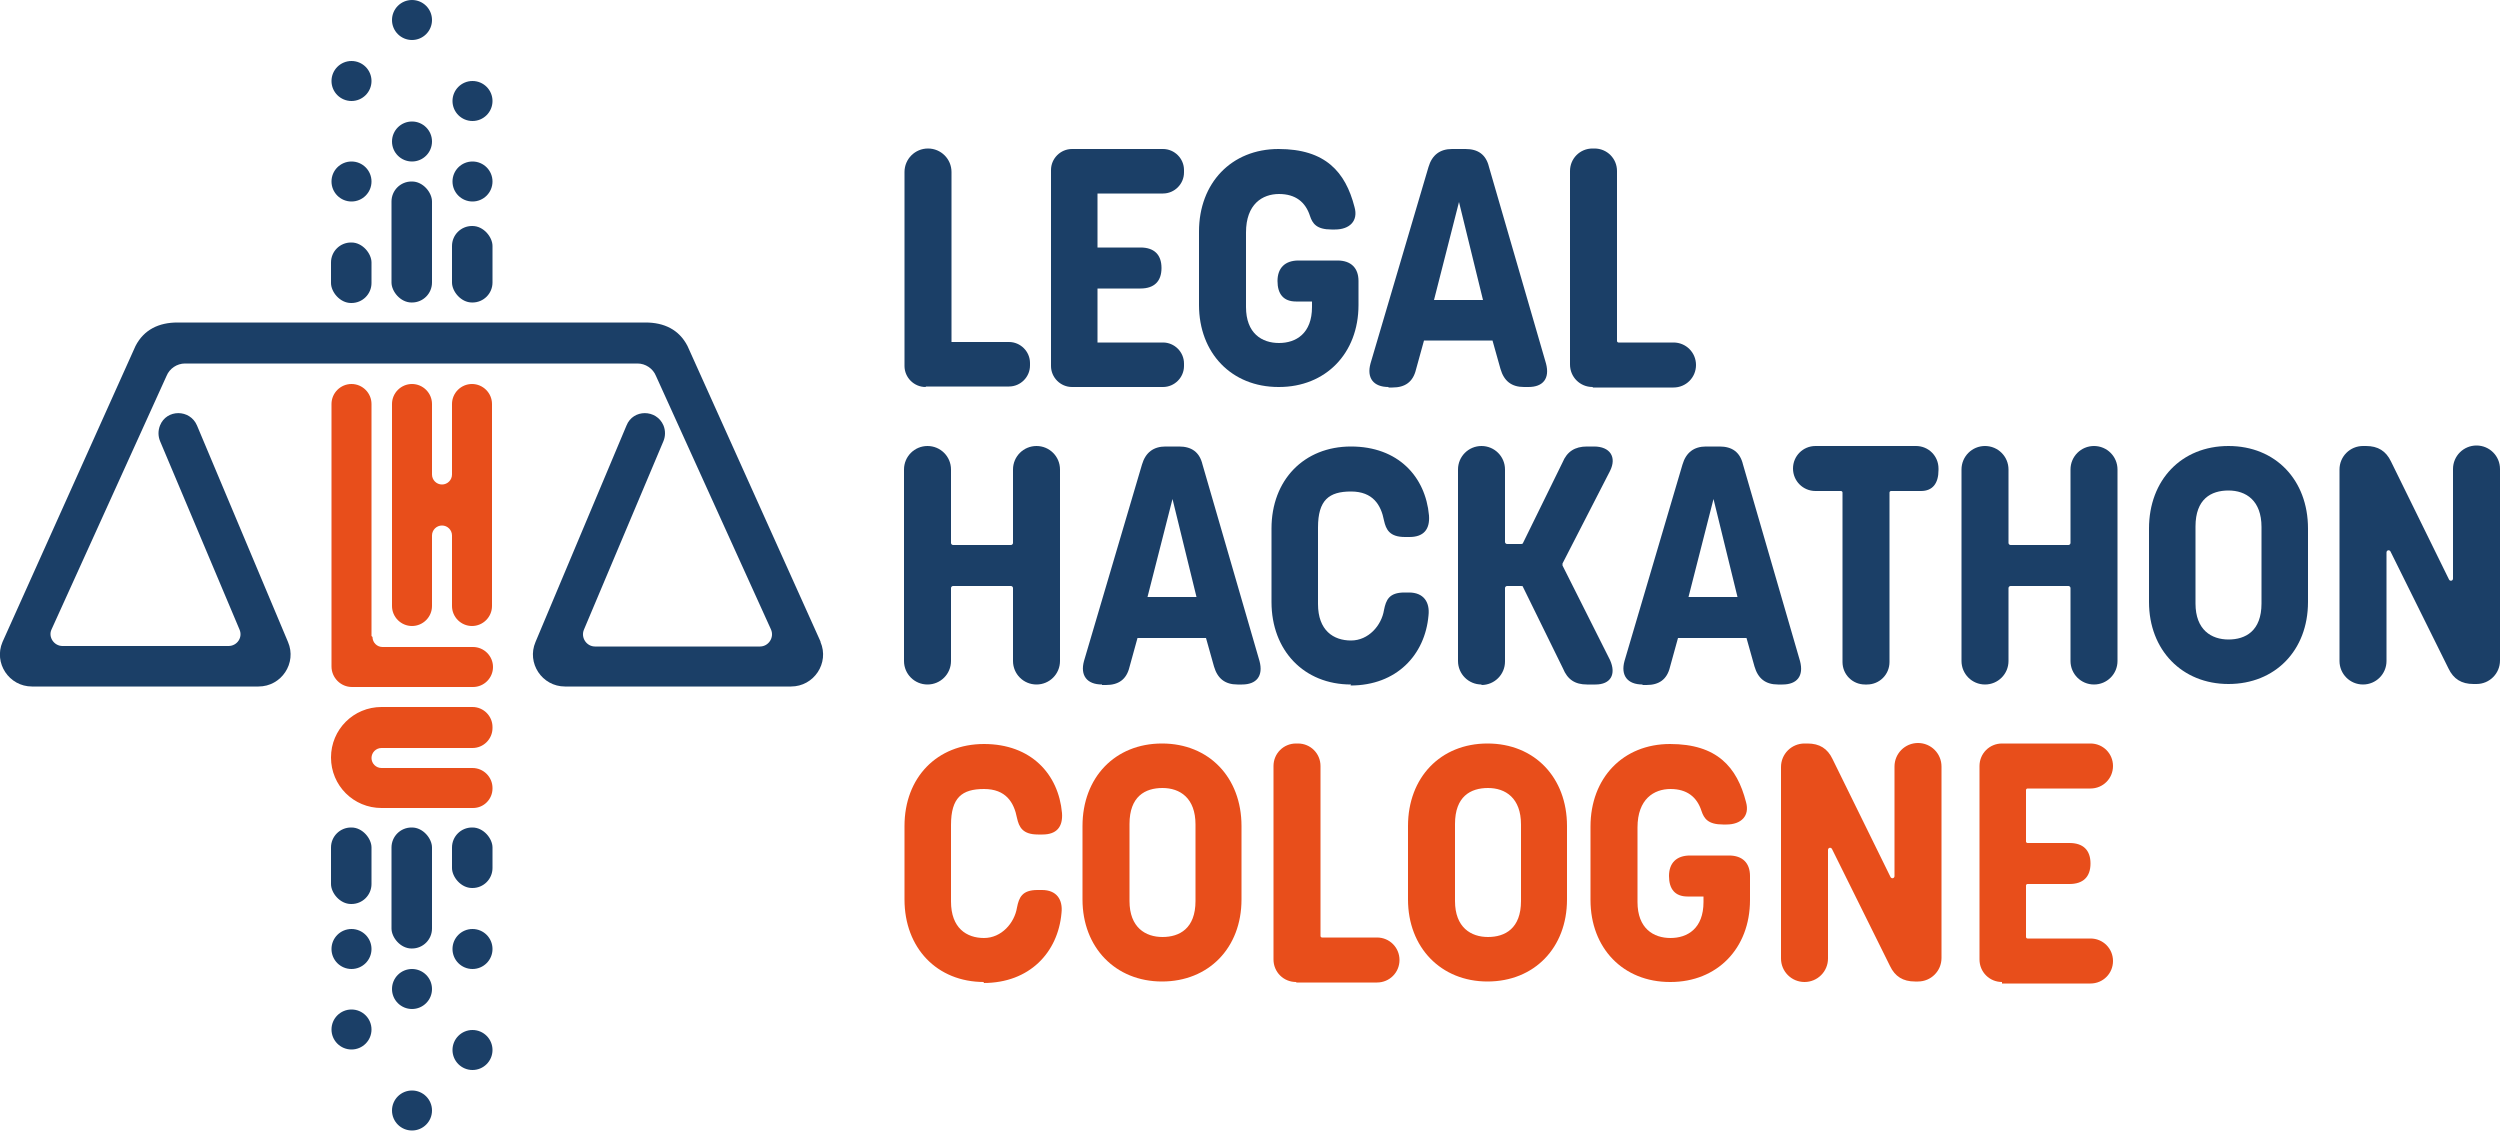
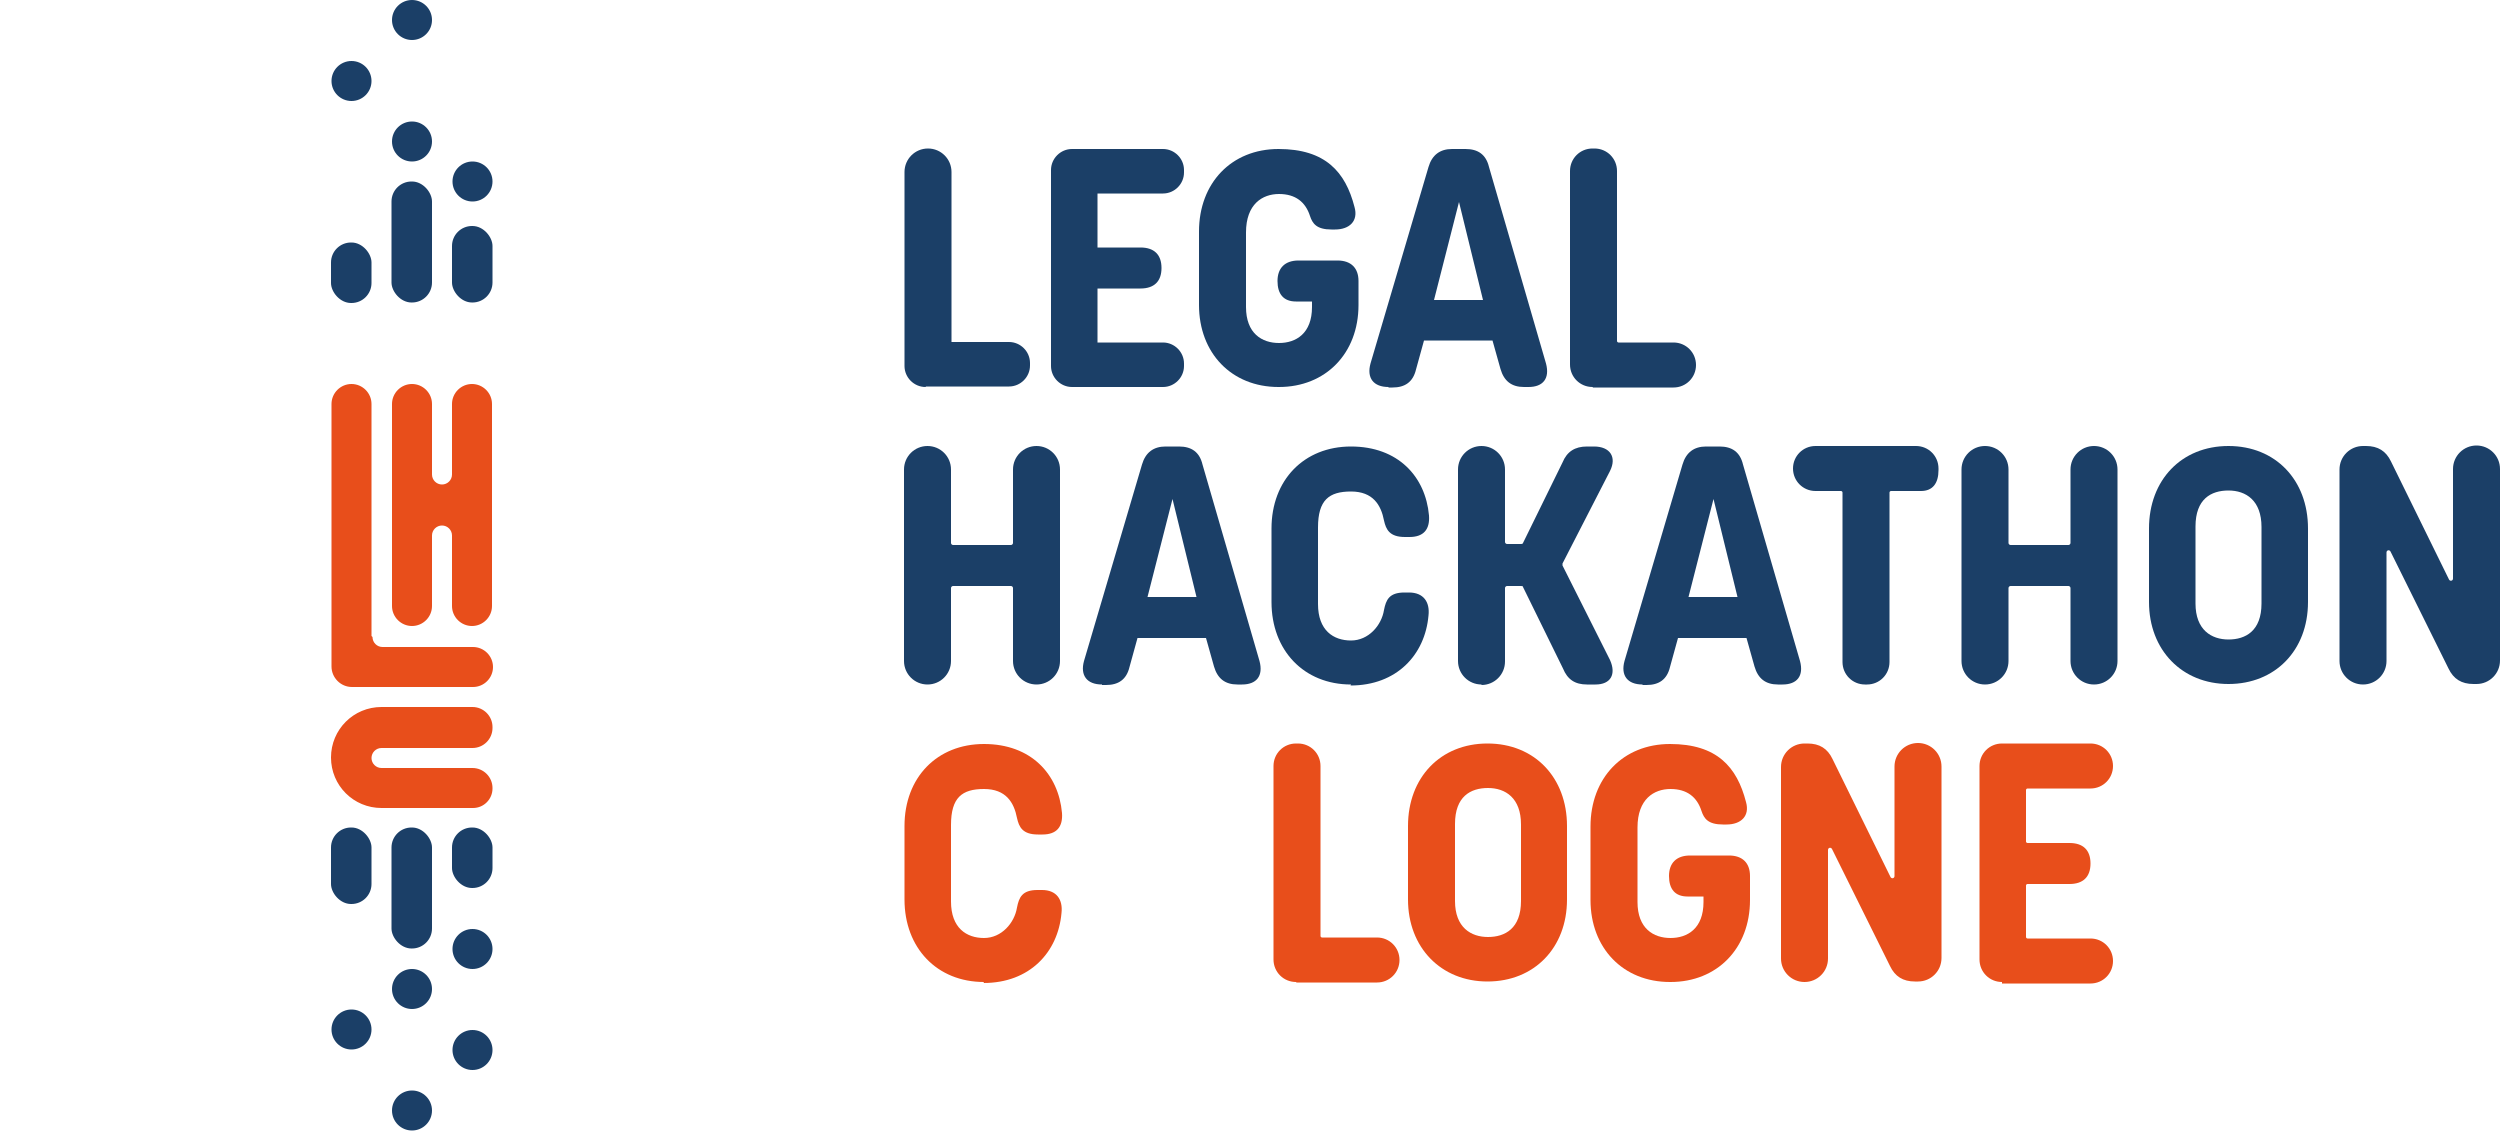
<svg xmlns="http://www.w3.org/2000/svg" id="Ebene_1" version="1.1" viewBox="0 0 500 227">
  <defs>
    <style>
      .st0 {
        fill: #e84e1b;
      }

      .st1 {
        fill: #1b3f67;
      }
    </style>
  </defs>
  <g>
    <rect class="st1" x="66.2" y="48.5" width="8.1" height="12.1" rx="4" ry="4" />
    <rect class="st1" x="90.4" y="45.2" width="8.1" height="15.3" rx="4" ry="4" />
    <rect class="st1" x="78.3" y="36.3" width="8.1" height="24.2" rx="4" ry="4" />
-     <path class="st1" d="M164.1,128.3l-26.6-59.1c-1.7-3.3-4.7-4.7-8.4-4.7H35.5c-3.7,0-6.7,1.4-8.4,4.7L.5,128.4c-1.8,4.2,1.3,8.9,5.9,8.9h45.3c4.6,0,7.7-4.7,5.9-8.9l-18.2-43.3c-1.4-3.3-6.1-3.3-7.4,0-.4,1-.4,2.1,0,3.1l15.9,37.7c.7,1.6-.5,3.3-2.2,3.3H12.5c-1.7,0-2.9-1.8-2.2-3.3l23-50.7c.6-1.5,2.1-2.5,3.7-2.5h90.5c1.6,0,3.1,1,3.7,2.5l23,50.7c.7,1.6-.5,3.4-2.2,3.4h-33c-1.7,0-2.9-1.8-2.2-3.4l15.9-37.7c.4-1,.4-2.1,0-3.1-1.4-3.3-6.1-3.3-7.4,0l-18.2,43.3c-1.8,4.2,1.3,8.9,5.9,8.9h45.2c4.6,0,7.7-4.7,5.9-8.9Z" />
-     <circle class="st1" cx="70.3" cy="36.3" r="4" />
    <circle class="st1" cx="70.3" cy="16.2" r="4" />
    <circle class="st1" cx="94.5" cy="36.3" r="4" />
-     <circle class="st1" cx="94.5" cy="20.2" r="4" />
    <circle class="st1" cx="82.4" cy="28.3" r="4" />
    <circle class="st1" cx="82.4" cy="4" r="4" />
    <rect class="st1" x="90.4" y="165.5" width="8.1" height="12.1" rx="4" ry="4" />
    <rect class="st1" x="66.2" y="165.5" width="8.1" height="15.3" rx="4" ry="4" />
    <rect class="st1" x="78.3" y="165.5" width="8.1" height="24.2" rx="4" ry="4" />
    <circle class="st1" cx="94.5" cy="189.8" r="4" />
    <circle class="st1" cx="94.5" cy="210" r="4" />
-     <circle class="st1" cx="70.3" cy="189.8" r="4" />
    <circle class="st1" cx="70.3" cy="205.9" r="4" />
    <circle class="st1" cx="82.4" cy="197.8" r="4" />
    <circle class="st1" cx="82.4" cy="222.1" r="4" />
    <path class="st0" d="M74.3,127.2v-46.4c0-2.2-1.8-4-4-4h0c-2.2,0-4,1.8-4,4v52.5c0,2.2,1.8,4.1,4.1,4.1h24.2c2.2,0,4-1.8,4-4h0c0-2.2-1.8-4-4-4h-18.1c-1.1,0-2-.9-2-2Z" />
    <path class="st0" d="M90.4,80.8v14.1c0,1.1-.9,2-2,2h0c-1.1,0-2-.9-2-2v-14.1c0-2.2-1.8-4-4-4h0c-2.2,0-4,1.8-4,4v40.4c0,2.2,1.8,4,4,4h0c2.2,0,4-1.8,4-4v-14.1c0-1.1.9-2,2-2h0c1.1,0,2,.9,2,2v14.1c0,2.2,1.8,4,4,4h0c2.2,0,4-1.8,4-4v-40.4c0-2.2-1.8-4-4-4h0c-2.2,0-4,1.8-4,4Z" />
    <path class="st0" d="M98.5,145.4h0c0-2.2-1.8-4-4-4h-18.2c-5.6,0-10.1,4.5-10.1,10.1h0c0,5.6,4.5,10.1,10.1,10.1h18.3c2.2,0,3.9-1.8,3.9-3.9s0,0,0-.1c0-2.2-1.8-4-4-4h-18.2c-1.1,0-2-.9-2-2h0c0-1.1.9-2,2-2h18.2c2.2,0,4-1.8,4-4Z" />
  </g>
  <g>
    <path class="st1" d="M185.1,77.4c-2.3,0-4.2-1.9-4.2-4.2v-38.8c0-2.6,2.1-4.7,4.7-4.7h0c2.6,0,4.7,2.1,4.7,4.7v34s11.5,0,11.5,0c2.3,0,4.2,1.9,4.2,4.2v.5c0,2.3-1.9,4.2-4.2,4.2h-16.6Z" />
    <path class="st1" d="M214.4,77.4c-2.3,0-4.2-1.9-4.2-4.2v-39.2c0-2.3,1.9-4.2,4.2-4.2h18.2c2.3,0,4.2,1.9,4.2,4.2v.5c0,2.3-1.9,4.2-4.2,4.2h-13.1v10.8h8.6c2.7,0,4.2,1.4,4.2,4.1s-1.5,4.1-4.2,4.1h-8.6v10.8h13.1c2.3,0,4.2,1.9,4.2,4.2v.5c0,2.3-1.9,4.2-4.2,4.2h-18.2Z" />
    <path class="st1" d="M255.7,77.4c-9.4,0-15.9-6.8-15.9-16.4v-14.7c0-9.7,6.5-16.5,15.9-16.5s13.4,4.6,15.2,11.6c.8,2.8-1,4.5-3.9,4.5h-.7c-3,0-3.8-1.2-4.3-2.7-.9-2.8-2.9-4.4-6.2-4.4s-6.6,2-6.6,7.7v14.9c0,5.3,3.2,7.2,6.6,7.2s6.6-1.9,6.6-7.2v-1.1h-3.2c-2.5,0-3.7-1.5-3.7-4.1s1.5-4.1,4.2-4.1h7.8c2.7,0,4.2,1.5,4.2,4.1v4.8c0,9.7-6.6,16.4-15.9,16.4h0Z" />
    <path class="st1" d="M277.7,77.4c-3,0-4.4-1.8-3.6-4.7l11.6-39.3c.7-2.4,2.3-3.6,4.7-3.6h2.7c2.5,0,4.1,1.1,4.7,3.6l11.4,39.3c.8,3-.6,4.7-3.5,4.7h-.9c-2.5,0-4-1.2-4.7-3.6l-1.6-5.7h-13.7l-1.6,5.8c-.6,2.5-2.2,3.6-4.7,3.6h-.8ZM286.7,60h9.9l-4.8-19.6-5,19.6Z" />
    <path class="st1" d="M318.5,77.4c-2.5,0-4.5-2-4.5-4.5v-38.7c0-2.5,2-4.5,4.5-4.5h.4c2.5,0,4.5,2,4.5,4.5v34c0,.1.1.3.3.3h11c2.5,0,4.5,2,4.5,4.5h0c0,2.5-2,4.5-4.5,4.5h-16.1Z" />
  </g>
  <g>
    <path class="st1" d="M185.5,136.9c-2.6,0-4.7-2.1-4.7-4.7v-38.3c0-2.6,2.1-4.7,4.7-4.7h0c2.6,0,4.7,2.1,4.7,4.7v14.7c0,.2.2.4.4.4h11.6c.2,0,.4-.2.4-.4v-14.7c0-2.6,2.1-4.7,4.7-4.7h0c2.6,0,4.7,2.1,4.7,4.7v38.3c0,2.6-2.1,4.7-4.7,4.7h0c-2.6,0-4.7-2.1-4.7-4.7v-14.6c0-.2-.2-.4-.4-.4h-11.6c-.2,0-.4.2-.4.4v14.6c0,2.6-2.1,4.7-4.7,4.7h0Z" />
    <path class="st1" d="M220.4,136.9c-3,0-4.4-1.8-3.6-4.7l11.6-39.3c.7-2.4,2.3-3.6,4.7-3.6h2.7c2.5,0,4.1,1.1,4.7,3.6l11.4,39.3c.8,3-.6,4.7-3.5,4.7h-.9c-2.5,0-4-1.2-4.7-3.6l-1.6-5.7h-13.7l-1.6,5.8c-.6,2.5-2.2,3.6-4.7,3.6h-.8ZM229.4,119.4h9.9l-4.8-19.6-5,19.6Z" />
    <path class="st1" d="M270.2,136.9c-9.4,0-15.9-6.8-15.9-16.5v-14.7c0-9.7,6.5-16.4,15.9-16.4s14.9,6,15.6,13.8c.2,2.8-1.1,4.3-3.9,4.3h-.9c-3.1,0-3.8-1.5-4.2-3.3-.6-3.1-2.2-5.8-6.6-5.8s-6.6,1.7-6.6,7.2v15.3c0,5.3,3.1,7.3,6.6,7.3s6.1-3,6.6-6.1c.4-2,1-3.5,4.1-3.5h.9c2.9,0,4.2,1.9,3.9,4.6-.7,7.9-6.4,14-15.6,14h0Z" />
    <path class="st1" d="M296.3,136.9c-2.6,0-4.7-2.1-4.7-4.7v-38.3c0-2.6,2.1-4.7,4.7-4.7h0c2.6,0,4.7,2.1,4.7,4.7v14.5c0,.2.2.4.4.4h2.8c.2,0,.3,0,.4-.2l7.9-16.1c.9-2.2,2.5-3.2,4.9-3.2h1.4c3.2,0,4.6,2.1,3.2,4.9l-9.5,18.5c0,.1,0,.3,0,.4l9.5,18.9c1.3,2.9.1,4.9-2.9,4.9h-1.7c-2.4,0-3.9-1-4.8-3.2l-8-16.3c0-.2-.2-.2-.4-.2h-2.8c-.2,0-.4.2-.4.4v14.7c0,2.6-2.1,4.7-4.7,4.7h0Z" />
    <path class="st1" d="M328.5,136.9c-3,0-4.4-1.8-3.6-4.7l11.6-39.3c.7-2.4,2.3-3.6,4.7-3.6h2.7c2.5,0,4.1,1.1,4.7,3.6l11.4,39.3c.8,3-.6,4.7-3.5,4.7h-.9c-2.5,0-4-1.2-4.7-3.6l-1.6-5.7h-13.7l-1.6,5.8c-.6,2.5-2.2,3.6-4.7,3.6h-.8ZM337.6,119.4h9.9l-4.8-19.6-5,19.6Z" />
    <path class="st1" d="M373,136.9c-2.5,0-4.5-2-4.5-4.5v-33.9c0-.1-.1-.3-.3-.3h-5.1c-2.5,0-4.5-2-4.5-4.5h0c0-2.5,2-4.5,4.5-4.5h20.1c2.5,0,4.5,2,4.5,4.5v.3c0,2.7-1.2,4.2-3.5,4.2h-6c-.1,0-.3.1-.3.3v33.9c0,2.5-2,4.5-4.5,4.5h-.4Z" />
    <path class="st1" d="M397,136.9c-2.6,0-4.7-2.1-4.7-4.7v-38.3c0-2.6,2.1-4.7,4.7-4.7h0c2.6,0,4.7,2.1,4.7,4.7v14.7c0,.2.2.4.4.4h11.6c.2,0,.4-.2.4-.4v-14.7c0-2.6,2.1-4.7,4.7-4.7h0c2.6,0,4.7,2.1,4.7,4.7v38.3c0,2.6-2.1,4.7-4.7,4.7h0c-2.6,0-4.7-2.1-4.7-4.7v-14.6c0-.2-.2-.4-.4-.4h-11.6c-.2,0-.4.2-.4.4v14.6c0,2.6-2.1,4.7-4.7,4.7h0Z" />
    <path class="st1" d="M429.8,120.4v-14.7c0-9.7,6.5-16.5,15.9-16.5s15.9,6.8,15.9,16.5v14.7c0,9.7-6.6,16.4-15.9,16.4s-15.9-6.8-15.9-16.4ZM452.3,120.8v-15.4c0-5.3-3.1-7.3-6.6-7.3s-6.6,1.7-6.6,7.2v15.4c0,5.3,3.2,7.2,6.6,7.2s6.6-1.7,6.6-7.2Z" />
    <path class="st1" d="M472.6,136.9c-2.6,0-4.7-2.1-4.7-4.7v-38.3c0-2.6,2.1-4.7,4.7-4.7h.6c2.4,0,4,1,5,3.1l11.6,23.6c.2.4.8.3.8-.2v-21.9c0-2.6,2.1-4.7,4.7-4.7h0c2.6,0,4.7,2.1,4.7,4.7v38.3c0,2.6-2.1,4.7-4.7,4.7h-.6c-2.4,0-4-1-5-3.1l-11.6-23.4c-.2-.4-.8-.3-.8.2v21.7c0,2.6-2.1,4.7-4.7,4.7h0Z" />
  </g>
  <g>
    <path class="st0" d="M196.8,196.4c-9.4,0-15.9-6.8-15.9-16.5v-14.7c0-9.7,6.5-16.4,15.9-16.4s14.9,6,15.6,13.8c.2,2.8-1.1,4.3-3.9,4.3h-.9c-3.1,0-3.8-1.5-4.2-3.3-.6-3.1-2.2-5.8-6.6-5.8s-6.6,1.7-6.6,7.2v15.3c0,5.3,3.1,7.3,6.6,7.3s6.1-3,6.6-6.1c.4-2,1-3.5,4.1-3.5h.9c2.9,0,4.2,1.9,3.9,4.6-.7,7.9-6.4,14-15.6,14h0Z" />
-     <path class="st0" d="M216.5,179.9v-14.7c0-9.7,6.5-16.5,15.9-16.5s15.9,6.8,15.9,16.5v14.7c0,9.7-6.6,16.4-15.9,16.4s-15.9-6.8-15.9-16.4ZM239.1,180.3v-15.4c0-5.3-3.1-7.3-6.6-7.3s-6.6,1.7-6.6,7.2v15.4c0,5.3,3.2,7.2,6.6,7.2s6.6-1.7,6.6-7.2Z" />
    <path class="st0" d="M259.2,196.4c-2.5,0-4.5-2-4.5-4.5v-38.7c0-2.5,2-4.5,4.5-4.5h.4c2.5,0,4.5,2,4.5,4.5v34c0,.1.1.3.3.3h11c2.5,0,4.5,2,4.5,4.5h0c0,2.5-2,4.5-4.5,4.5h-16.1Z" />
    <path class="st0" d="M281.6,179.9v-14.7c0-9.7,6.5-16.5,15.9-16.5s15.9,6.8,15.9,16.5v14.7c0,9.7-6.6,16.4-15.9,16.4s-15.9-6.8-15.9-16.4ZM304.2,180.3v-15.4c0-5.3-3.1-7.3-6.6-7.3s-6.6,1.7-6.6,7.2v15.4c0,5.3,3.2,7.2,6.6,7.2s6.6-1.7,6.6-7.2Z" />
    <path class="st0" d="M334,196.4c-9.4,0-15.9-6.8-15.9-16.4v-14.7c0-9.7,6.5-16.5,15.9-16.5s13.4,4.6,15.2,11.6c.8,2.8-1,4.5-3.9,4.5h-.7c-3,0-3.8-1.2-4.3-2.7-.9-2.8-2.9-4.4-6.2-4.4s-6.6,2-6.6,7.7v14.9c0,5.3,3.2,7.2,6.6,7.2s6.6-1.9,6.6-7.2v-1.1h-3.2c-2.5,0-3.7-1.5-3.7-4.1s1.5-4.1,4.2-4.1h7.8c2.7,0,4.2,1.5,4.2,4.1v4.8c0,9.7-6.6,16.4-15.9,16.4h0Z" />
    <path class="st0" d="M360.9,196.4c-2.6,0-4.7-2.1-4.7-4.7v-38.3c0-2.6,2.1-4.7,4.7-4.7h.6c2.4,0,4,1,5,3.1l11.6,23.6c.2.4.8.3.8-.2v-21.9c0-2.6,2.1-4.7,4.7-4.7h0c2.6,0,4.7,2.1,4.7,4.7v38.3c0,2.6-2.1,4.7-4.7,4.7h-.6c-2.4,0-4-1-5-3.1l-11.6-23.4c-.2-.4-.8-.3-.8.2v21.7c0,2.6-2.1,4.7-4.7,4.7h0Z" />
    <path class="st0" d="M400.4,196.4c-2.5,0-4.5-2-4.5-4.5v-38.7c0-2.5,2-4.5,4.5-4.5h17.7c2.5,0,4.5,2,4.5,4.5h0c0,2.5-2,4.5-4.5,4.5h-12.6c-.1,0-.3.1-.3.3v10.3c0,.1.1.3.3.3h8.4c2.7,0,4.2,1.4,4.2,4.1s-1.5,4.1-4.2,4.1h-8.4c-.1,0-.3.1-.3.3v10.3c0,.1.1.3.3.3h12.6c2.5,0,4.5,2,4.5,4.5h0c0,2.5-2,4.5-4.5,4.5h-17.7Z" />
  </g>
</svg>